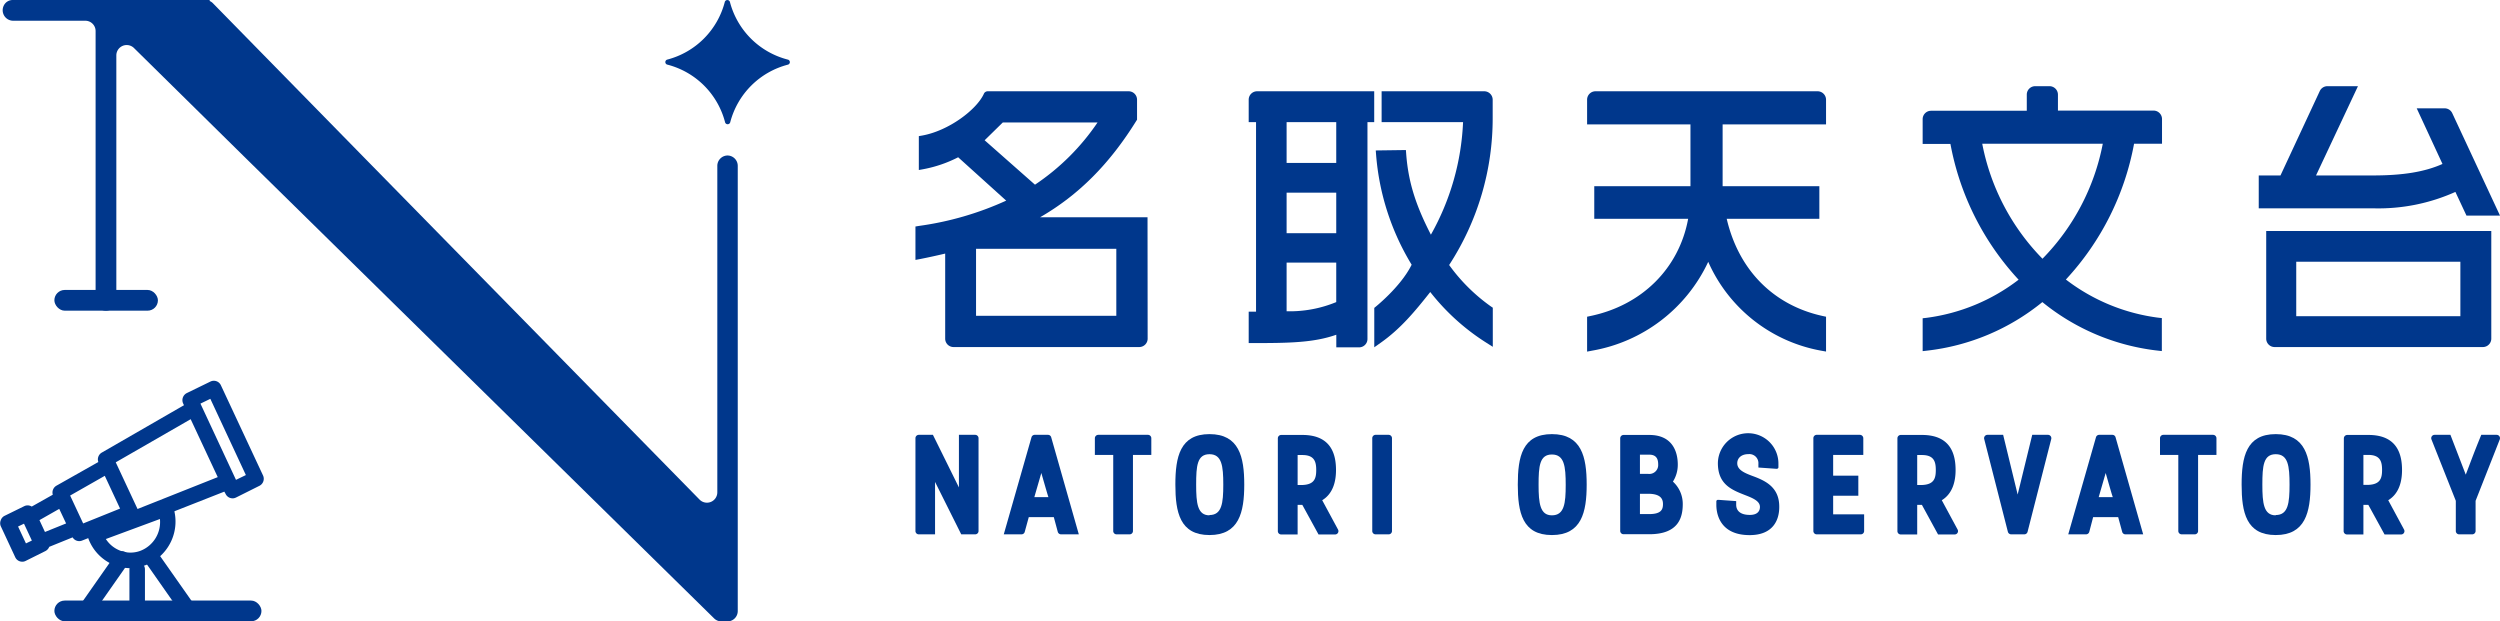
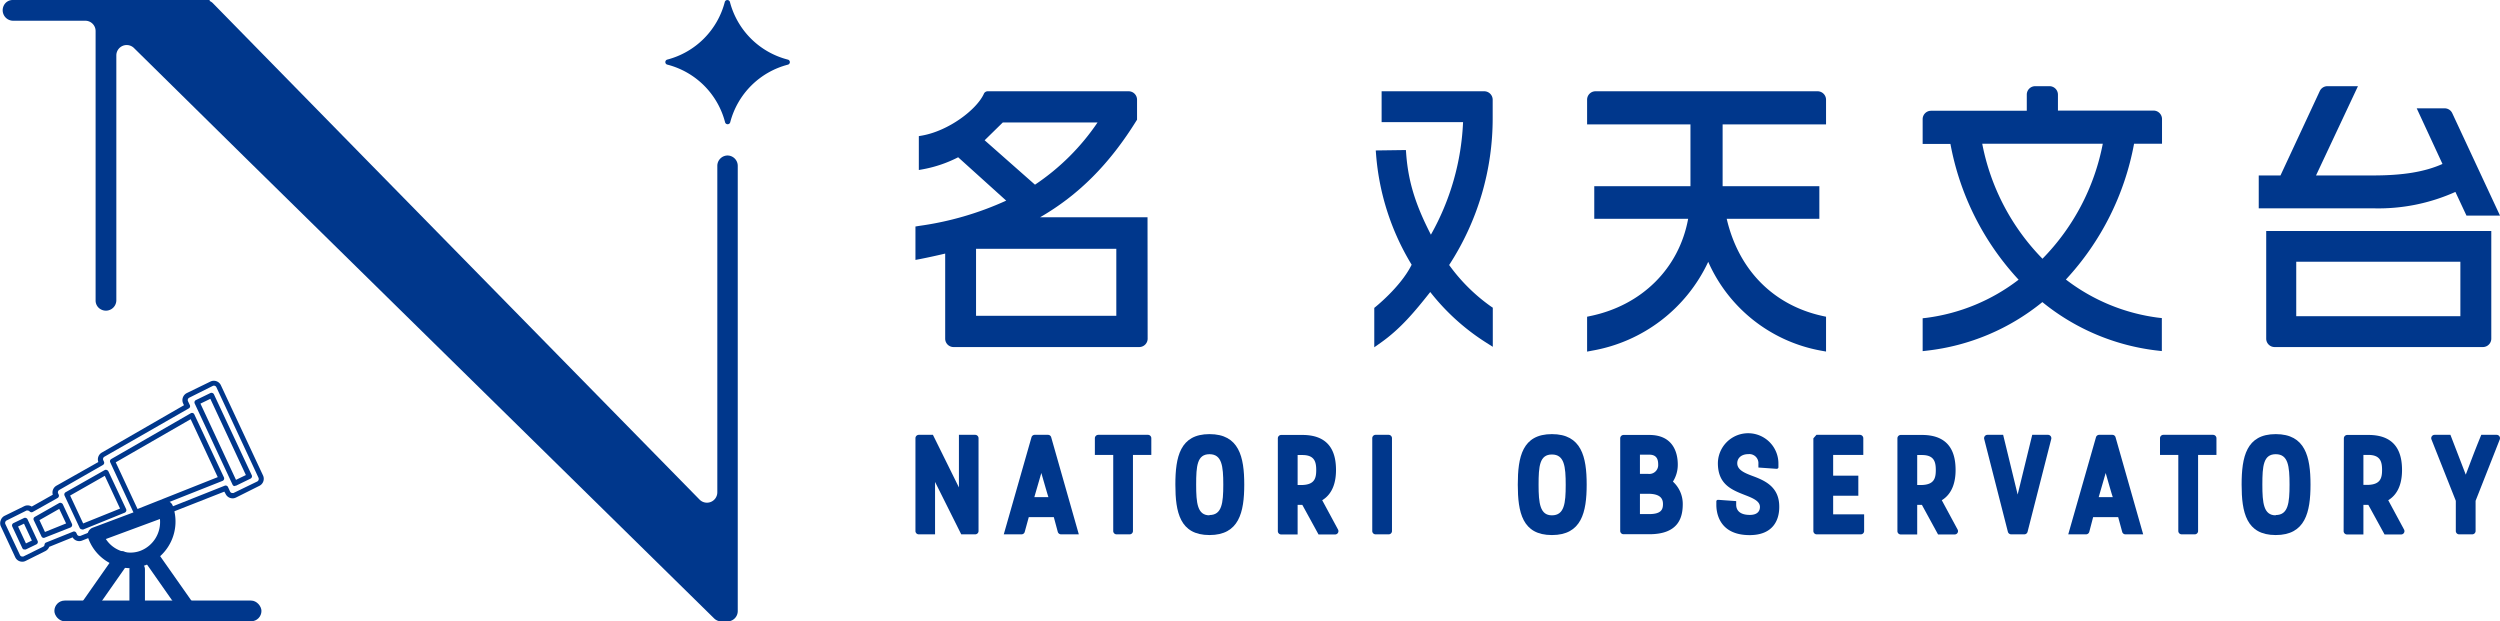
<svg xmlns="http://www.w3.org/2000/svg" viewBox="0 0 422.06 104.88">
  <defs>
    <style>.cls-1{fill:#00378c;}</style>
  </defs>
  <g id="レイヤー_2" data-name="レイヤー 2">
    <g id="Design">
      <g id="Typography">
        <g id="Typography-2" data-name="Typography">
          <g id="Observatory">
            <path id="Y" class="cls-1" d="M414.6,84.55l-4.11-10.36a.57.57,0,0,1,.53-.78h2.67l2.59,6.72c.58-1.48,1.32-3.57,2.62-6.72h2.6a.57.57,0,0,1,.52.78l-4.08,10.36v5.1a.57.57,0,0,1-.57.56h-2.2a.56.56,0,0,1-.57-.56Z" />
            <path id="R" class="cls-1" d="M395.7,74a.58.58,0,0,1,.57-.57h3.59c4.89,0,5.66,3.34,5.66,5.93,0,1.78-.43,3.94-2.33,5.09l2.67,4.95a.56.56,0,0,1-.5.83h-2.79l-2.74-5H399v5h-2.77a.57.57,0,0,1-.57-.56ZM399,81.86h.79c2.07-.07,2.36-1.13,2.36-2.52s-.29-2.54-2.33-2.54H399Z" />
            <path id="O" class="cls-1" d="M384.2,73.29c5,0,5.87,3.84,5.87,8.52s-.88,8.52-5.87,8.52-5.76-3.84-5.76-8.52S379.23,73.29,384.2,73.29Zm0,13.66c2.09,0,2.33-2,2.33-5.14s-.24-5.13-2.33-5.13-2.26,2-2.26,5.13S382.16,87,384.2,87Z" />
            <path id="T" class="cls-1" d="M365.22,73.41h8.4a.58.58,0,0,1,.57.57V76.8h-3.1V89.65a.56.56,0,0,1-.57.56h-2.2a.57.57,0,0,1-.57-.56V76.8h-3.09V74A.57.57,0,0,1,365.22,73.41Z" />
            <path id="A" class="cls-1" d="M354.38,73.41h2.24a.56.56,0,0,1,.54.42l4.66,16.38h-3a.56.56,0,0,1-.54-.41l-.68-2.49h-4.23l-.65,2.48a.57.57,0,0,1-.55.42h-3l4.68-16.39A.57.57,0,0,1,354.38,73.41Zm-.07,10.52h2.38c-.12-.34-.22-.65-1.2-4.08Z" />
            <path id="V" class="cls-1" d="M343.09,73.41h2.66a.57.57,0,0,1,.55.71l-4,15.67a.57.57,0,0,1-.55.42h-2.22a.58.58,0,0,1-.55-.42l-4-15.67a.57.57,0,0,1,.55-.71h2.65l2.45,10.08Z" />
            <path id="R-2" data-name="R" class="cls-1" d="M320.33,74a.57.57,0,0,1,.57-.57h3.58c4.9,0,5.67,3.34,5.67,5.93,0,1.78-.44,3.94-2.33,5.09l2.67,4.95a.56.56,0,0,1-.5.83h-2.8l-2.73-5h-.79v5H320.9a.56.56,0,0,1-.57-.56Zm3.34,7.88h.79c2.06-.07,2.35-1.13,2.35-2.52s-.29-2.54-2.33-2.54h-.81Z" />
-             <path id="E" class="cls-1" d="M306.66,73.41H314a.58.58,0,0,1,.57.57V76.8h-5.09v3.5h4.25v3.39h-4.25v3.14h5.23v2.82a.56.56,0,0,1-.57.56h-7.43a.56.56,0,0,1-.57-.56V74A.57.57,0,0,1,306.66,73.41Z" />
+             <path id="E" class="cls-1" d="M306.66,73.41H314a.58.58,0,0,1,.57.57V76.8h-5.09v3.5h4.25v3.39h-4.25v3.14h5.23v2.82a.56.56,0,0,1-.57.56h-7.43a.56.56,0,0,1-.57-.56V74Z" />
            <path id="S" class="cls-1" d="M295.85,80.35c-1.27-.48-2.56-1-2.56-2.14,0-.91.74-1.54,1.87-1.54a1.53,1.53,0,0,1,1.7,1.64v.62l2.95.21H300a.27.27,0,0,0,.24-.22v-.62a5.11,5.11,0,0,0-10.22-.1c0,3.6,2.37,4.51,4.58,5.38,1.29.5,2.52,1,2.52,2,0,.46-.19,1.35-1.7,1.35-1.71,0-2.31-.79-2.31-1.73V84.6l-2.92-.21H290a.26.26,0,0,0-.24.27v.57c0,.74.09,5.11,5.62,5.11,3.91,0,5-2.49,5-4.73C300.42,82.22,298,81.14,295.85,80.35Z" />
            <path id="B" class="cls-1" d="M273.53,74a.57.57,0,0,1,.57-.57h4.35c3.86,0,4.8,2.79,4.8,5a5.33,5.33,0,0,1-.82,2.88,5.08,5.08,0,0,1,1.66,3.8c0,2.28-.74,5.08-5.64,5.08H274.1a.56.56,0,0,1-.57-.56ZM276.86,80h1.37a1.5,1.5,0,0,0,1.71-1.59c0-.65-.12-1.65-1.49-1.65h-1.59Zm0,6.79h1.56c2.05,0,2.33-.79,2.33-1.7s-.45-1.73-2.52-1.73h-1.37Z" />
            <path id="O-2" data-name="O" class="cls-1" d="M262,73.29c5,0,5.87,3.84,5.87,8.52S267,90.33,262,90.33s-5.76-3.84-5.76-8.52S257,73.29,262,73.29ZM262,87c2.09,0,2.33-2,2.33-5.14s-.24-5.13-2.33-5.13-2.25,2-2.25,5.13S260,87,262,87Z" />
          </g>
          <g id="NATORI">
            <path id="I" class="cls-1" d="M232.19,73.41h2.21A.57.57,0,0,1,235,74V89.65a.56.56,0,0,1-.56.56h-2.21a.56.56,0,0,1-.56-.56V74A.57.57,0,0,1,232.19,73.41Z" />
            <path id="R-3" data-name="R" class="cls-1" d="M215.73,74a.57.57,0,0,1,.57-.57h3.58c4.9,0,5.67,3.34,5.67,5.93,0,1.78-.43,3.94-2.33,5.09l2.67,4.95a.56.56,0,0,1-.5.83H222.6l-2.74-5h-.79v5H216.3a.56.56,0,0,1-.57-.56Zm3.34,7.88h.79c2.06-.07,2.35-1.13,2.35-2.52s-.29-2.54-2.33-2.54h-.81Z" />
            <path id="O-3" data-name="O" class="cls-1" d="M204.19,73.29c5,0,5.87,3.84,5.87,8.52s-.88,8.52-5.87,8.52-5.76-3.84-5.76-8.52S199.22,73.29,204.19,73.29Zm0,13.66c2.09,0,2.33-2,2.33-5.14s-.24-5.13-2.33-5.13-2.25,2-2.25,5.13S202.15,87,204.19,87Z" />
            <path id="T-2" data-name="T" class="cls-1" d="M185.41,73.41h8.39a.57.57,0,0,1,.57.57V76.8h-3.1V89.65a.56.56,0,0,1-.56.56H188.5a.56.56,0,0,1-.56-.56V76.8h-3.1V74A.58.58,0,0,1,185.41,73.41Z" />
            <path id="A-2" data-name="A" class="cls-1" d="M174.69,73.41h2.24a.56.56,0,0,1,.54.42l4.66,16.38h-3a.58.58,0,0,1-.55-.41l-.67-2.49h-4.23L173,89.79a.56.56,0,0,1-.54.42h-3l4.68-16.39A.57.57,0,0,1,174.69,73.41Zm-.07,10.52H177c-.12-.34-.21-.65-1.2-4.08Z" />
            <path id="N" class="cls-1" d="M155.11,73.41h2.39l4.39,8.88V73.41h2.75a.57.57,0,0,1,.56.57V89.65a.56.56,0,0,1-.56.56h-2.36l-4.42-8.85v8.85h-2.75a.56.56,0,0,1-.56-.56V74A.57.57,0,0,1,155.11,73.41Z" />
          </g>
        </g>
        <g id="Typography-3" data-name="Typography">
          <g id="台">
            <path class="cls-1" d="M414.53,32.4l1.87,4h5.66L414,19.11a1.41,1.41,0,0,0-1.29-.82H408l4.35,9.39c-3,1.34-6.68,1.94-11.71,1.94H391l7.08-15.07h-5.15a1.43,1.43,0,0,0-1.29.81L385,29.62h-3.67v5.55h19.33A31.73,31.73,0,0,0,414.53,32.4Z" />
            <path class="cls-1" d="M384,58.59h35.17a1.42,1.42,0,0,0,1.42-1.41V39h-38v18.2A1.42,1.42,0,0,0,384,58.59Zm31.37-14.4v9.19H387.66V44.19Z" />
          </g>
          <path id="文" class="cls-1" d="M365,24.27V20.09a1.43,1.43,0,0,0-1.42-1.42H347.43V16A1.43,1.43,0,0,0,346,14.55h-2.43A1.42,1.42,0,0,0,342.17,16v2.7H326a1.42,1.42,0,0,0-1.41,1.42v4.18h4.69a45.93,45.93,0,0,0,11.51,22.92,32.37,32.37,0,0,1-15.57,6.44l-.63.07v5.55l.79-.09A37.49,37.49,0,0,0,344.8,51a37.49,37.49,0,0,0,19.38,8.18l.79.09V53.7l-.63-.07a32.37,32.37,0,0,1-15.57-6.44,45.93,45.93,0,0,0,11.51-22.92ZM344.82,43.68l0,0,0,0a37.94,37.94,0,0,1-10.17-19.41H355A37.94,37.94,0,0,1,344.82,43.68Z" />
          <path id="天" class="cls-1" d="M308.28,21V16.83a1.43,1.43,0,0,0-1.42-1.42h-37.5a1.42,1.42,0,0,0-1.42,1.42V21h17.45V31.44H269.15v5.5H285c-1.53,8.35-7.79,14.6-16.5,16.41l-.56.12v5.89l.84-.16a26.69,26.69,0,0,0,19.61-15,25.85,25.85,0,0,0,19.05,15l.84.15V53.47l-.56-.12c-8.33-1.82-14.2-7.77-16.21-16.41h15.64v-5.5H290.82V21Z" />
          <g id="取">
            <path class="cls-1" d="M250.6,15.41H233.25v5.21H247a42.33,42.33,0,0,1-5.43,19C239.2,35,237.78,31.07,237.4,26l-.05-.67-5.09.07.06.76a42,42,0,0,0,6,18.53c-1.86,3.79-6.31,7.29-6.31,7.29v6.65l1.12-.79c3.31-2.34,5.7-5.21,8.33-8.54a37.43,37.43,0,0,0,9.47,8.56l1.09.69v-6.6l-.31-.21a30.18,30.18,0,0,1-7.06-7A45.36,45.36,0,0,0,252,19.77V16.83A1.43,1.43,0,0,0,250.6,15.41Z" />
-             <path class="cls-1" d="M232,15.41H212.23a1.42,1.42,0,0,0-1.42,1.42v3.79h1.24v32h-1.24v5.3h.71c6.15,0,10.28-.07,14.08-1.41v2.13h3.85a1.41,1.41,0,0,0,1.41-1.41V20.62H232Zm-14.79,12.1V20.62h8.38v6.89Zm0,11.86V32.53h8.38v6.84Zm0,13.18V44.33h8.38V51A20.61,20.61,0,0,1,217.22,52.55Z" />
          </g>
          <path id="名" class="cls-1" d="M193.73,36.68H175.59c6.52-3.76,11.73-9,16.26-16.3l.11-.17V16.83a1.42,1.42,0,0,0-1.42-1.42H166.75a.72.72,0,0,0-.59.31,1.19,1.19,0,0,0-.08.16c-1.24,2.66-5.91,6.19-10.38,7l-.58.1v5.72l.83-.15a21.46,21.46,0,0,0,5.81-2l8.11,7.32a52.62,52.62,0,0,1-14.72,4.27l-.6.1v5.64l.85-.16c1.27-.25,2.61-.54,4.17-.91V57.17A1.41,1.41,0,0,0,161,58.59h31.33a1.42,1.42,0,0,0,1.42-1.42Zm-27.5-13,3.06-3h16a38.72,38.72,0,0,1-10.56,10.5Zm22.23,29.64H164.78V42h23.68Z" />
        </g>
      </g>
      <g id="Mark">
        <g id="Logo">
          <path class="cls-1" d="M124.55,28v75.16a1.75,1.75,0,0,1-1.75,1.75h-1a1.77,1.77,0,0,1-1.23-.5L41,26.22,22.64,8.13a1.75,1.75,0,0,0-3,1.25V50.69a1.76,1.76,0,0,1-2.55,1.57,1.69,1.69,0,0,1-.95-1.56V5.24A1.74,1.74,0,0,0,14.42,3.5H2.18A1.77,1.77,0,0,1,.61,1,1.67,1.67,0,0,1,2.17,0H35.4V.17a1.76,1.76,0,0,1,.52.35L61.1,26.22l57,58.12a1.75,1.75,0,0,0,3-1.22V28a1.75,1.75,0,0,1,1.75-1.75h0A1.75,1.75,0,0,1,124.55,28Z" />
        </g>
        <g id="Logo-2" data-name="Logo">
          <rect class="cls-1" x="9.18" y="101.39" width="34.96" height="3.5" rx="1.75" />
        </g>
        <g id="Logo-3" data-name="Logo">
-           <rect class="cls-1" x="9.18" y="48.95" width="17.48" height="3.5" rx="1.75" />
-         </g>
+           </g>
        <g id="Img">
          <g id="Img-2" data-name="Img">
            <path class="cls-1" d="M23.16,104.44a1.31,1.31,0,0,1-1.31-1.31v-7a1.31,1.31,0,1,1,2.62,0v7A1.3,1.3,0,0,1,23.16,104.44Z" />
          </g>
          <g id="Img-3" data-name="Img">
            <path class="cls-1" d="M14.42,104.44a1.3,1.3,0,0,1-.75-.23,1.31,1.31,0,0,1-.32-1.83l6.12-8.74a1.31,1.31,0,1,1,2.14,1.51l-6.11,8.73A1.31,1.31,0,0,1,14.42,104.44Z" />
          </g>
          <g id="Img-4" data-name="Img">
            <path class="cls-1" d="M31.9,104.44a1.3,1.3,0,0,1-1.07-.55l-6.12-8.74a1.31,1.31,0,1,1,2.15-1.51L33,102.38a1.32,1.32,0,0,1-.33,1.83A1.28,1.28,0,0,1,31.9,104.44Z" />
          </g>
          <g id="Img-5" data-name="Img">
            <path class="cls-1" d="M22,95.92a7.52,7.52,0,0,1-3.14-.7,7.72,7.72,0,0,1-4-4.46,1.32,1.32,0,0,1,.78-1.67l11.85-4.45a1.29,1.29,0,0,1,1,0,1.32,1.32,0,0,1,.68.75,7.89,7.89,0,0,1-4.54,10A7.5,7.5,0,0,1,22,95.92ZM17.87,91A5,5,0,0,0,20,92.84a4.78,4.78,0,0,0,3.73.14A5.2,5.2,0,0,0,27,87.62Z" />
          </g>
          <g id="Img-6" data-name="Img">
-             <path class="cls-1" d="M44.05,80.45,36.92,65.18a.87.87,0,0,0-1.16-.42l-4,1.95a.89.89,0,0,0-.41,1.18l.3.66L17.4,76.73A.9.9,0,0,0,17,77.88l.12.24L9.73,82.34a.9.9,0,0,0-.36,1.16l.09.19L5.31,86.05a.87.87,0,0,0-1-.21L.93,87.47a.9.9,0,0,0-.44.5.89.89,0,0,0,0,.68L3,93.89a.85.85,0,0,0,.91.49.78.78,0,0,0,.25-.07l3.36-1.63a.89.89,0,0,0,.45-.5s0-.09,0-.14L12.5,90.2l.12.25a.87.87,0,0,0,.91.5l.2-.06,7.9-3.18.14.29a.88.88,0,0,0,.91.5.7.7,0,0,0,.19-.06l15.22-6,.36.77a.87.87,0,0,0,.91.5,1.21,1.21,0,0,0,.25-.08l4-2a.88.88,0,0,0,.41-1.18ZM4.17,92.33l-1.7-3.64,1.78-.87L6,91.46Zm3.2-2L6.1,87.64l4.11-2.34,1.54,3.3Zm6.47-1.43-2.55-5.46,6.61-3.75,3,6.37ZM23,86.49l-4-8.62,13.4-7.72,5,10.64ZM39.65,81.6,33.27,67.93l2.45-1.19,6.39,13.67Z" />
            <path class="cls-1" d="M3.75,94.83a1.3,1.3,0,0,1-1.18-.76L.13,88.83a1.29,1.29,0,0,1,0-1,1.26,1.26,0,0,1,.67-.76L4.1,85.45a1.31,1.31,0,0,1,1.26.07l3.55-2A1.34,1.34,0,0,1,9.52,82l7.08-4a1.33,1.33,0,0,1,.58-1.59l13.88-8-.14-.29a1.34,1.34,0,0,1,.62-1.76l4-1.95a1.31,1.31,0,0,1,1.75.63l7.13,15.26h0A1.33,1.33,0,0,1,43.83,82l-4,2a1.39,1.39,0,0,1-.38.12,1.31,1.31,0,0,1-1.37-.75L37.87,83,23,88.85a1.38,1.38,0,0,1-.29.08,1.31,1.31,0,0,1-1.33-.67l-7.52,3a1.11,1.11,0,0,1-.3.08,1.29,1.29,0,0,1-1.3-.62l-3.95,1.6a1.37,1.37,0,0,1-.66.72L4.32,94.7a1.29,1.29,0,0,1-.38.12Zm.91-8.64a.41.41,0,0,0-.18,0L1.13,87.86a.43.43,0,0,0-.23.25.47.47,0,0,0,0,.35L3.37,93.7a.42.42,0,0,0,.45.25.28.28,0,0,0,.12,0L7.3,92.29A.45.45,0,0,0,7.52,92a.22.22,0,0,1,0-.08.42.42,0,0,1,.26-.33l4.55-1.83a.43.43,0,0,1,.56.22l.12.25a.44.44,0,0,0,.45.25l.09,0,7.91-3.19a.44.44,0,0,1,.56.22l.13.29a.43.43,0,0,0,.45.25l.1,0L37.93,82a.44.44,0,0,1,.56.22l.35.76a.43.43,0,0,0,.45.25.28.28,0,0,0,.13,0l4-1.94a.49.49,0,0,0,.23-.26.53.53,0,0,0,0-.35h0L36.53,65.37a.43.43,0,0,0-.25-.23.42.42,0,0,0-.33,0l-4,2a.46.46,0,0,0-.21.6l.31.65a.42.42,0,0,1-.18.56L17.62,77.11a.46.46,0,0,0-.18.59l.11.24a.43.43,0,0,1-.18.56L10,82.72a.46.46,0,0,0-.18.59l.09.2a.44.44,0,0,1-.18.56L5.53,86.43A.43.43,0,0,1,5,86.34.48.48,0,0,0,4.66,86.19Zm-.49,6.57-.15,0a.43.43,0,0,1-.25-.23l-1.7-3.64a.44.44,0,0,1,.21-.58l1.78-.86a.45.45,0,0,1,.34,0,.43.43,0,0,1,.25.23l1.7,3.64a.44.44,0,0,1-.21.58l-1.78.86A.43.43,0,0,1,4.17,92.76ZM3.05,88.89l1.33,2.85,1-.48L4.05,88.41Zm4.32,1.92A.43.43,0,0,1,7,90.55L5.7,87.82a.42.42,0,0,1,.18-.56L10,84.92a.41.41,0,0,1,.34,0,.44.44,0,0,1,.27.23l1.54,3.3a.47.47,0,0,1,0,.35.45.45,0,0,1-.24.25L7.54,90.77A.35.35,0,0,1,7.37,90.81Zm-.71-3,.93,2,3.57-1.44L10,85.91Zm7.18,1.56a.44.44,0,0,1-.39-.25L10.9,83.67a.44.44,0,0,1,.18-.57l6.61-3.75a.43.43,0,0,1,.35,0,.45.45,0,0,1,.26.23l3,6.38a.44.44,0,0,1,0,.34.49.49,0,0,1-.24.25l-7,2.84A.51.51,0,0,1,13.84,89.38Zm-2-5.71,2.2,4.71,6.23-2.51-2.58-5.53ZM23,86.93a.42.42,0,0,1-.39-.25l-4-8.63a.43.43,0,0,1,.18-.56l13.41-7.72a.42.42,0,0,1,.61.2l5,10.63a.47.47,0,0,1,0,.35.45.45,0,0,1-.25.24L23.15,86.9A.41.41,0,0,1,23,86.93Zm-3.46-8.88,3.68,7.88,13.54-5.38-4.57-9.78Zm20.12,4a.39.39,0,0,1-.15,0,.43.43,0,0,1-.25-.23L32.87,68.12a.44.44,0,0,1,.21-.58l2.45-1.19a.45.45,0,0,1,.34,0,.43.43,0,0,1,.25.23L42.5,80.22a.44.44,0,0,1-.2.58L39.84,82A.43.43,0,0,1,39.65,82ZM33.84,68.14l6,12.87,1.67-.81-6-12.87Z" />
          </g>
        </g>
        <g id="Star">
          <path class="cls-1" d="M112.65,10.06A13.56,13.56,0,0,0,122.36.34a.45.45,0,0,1,.87,0A13.59,13.59,0,0,0,133,10.06a.44.44,0,0,1,0,.86,13.59,13.59,0,0,0-9.72,9.72.45.45,0,0,1-.87,0,13.56,13.56,0,0,0-9.71-9.72A.44.44,0,0,1,112.65,10.06Z" />
        </g>
      </g>
    </g>
  </g>
</svg>